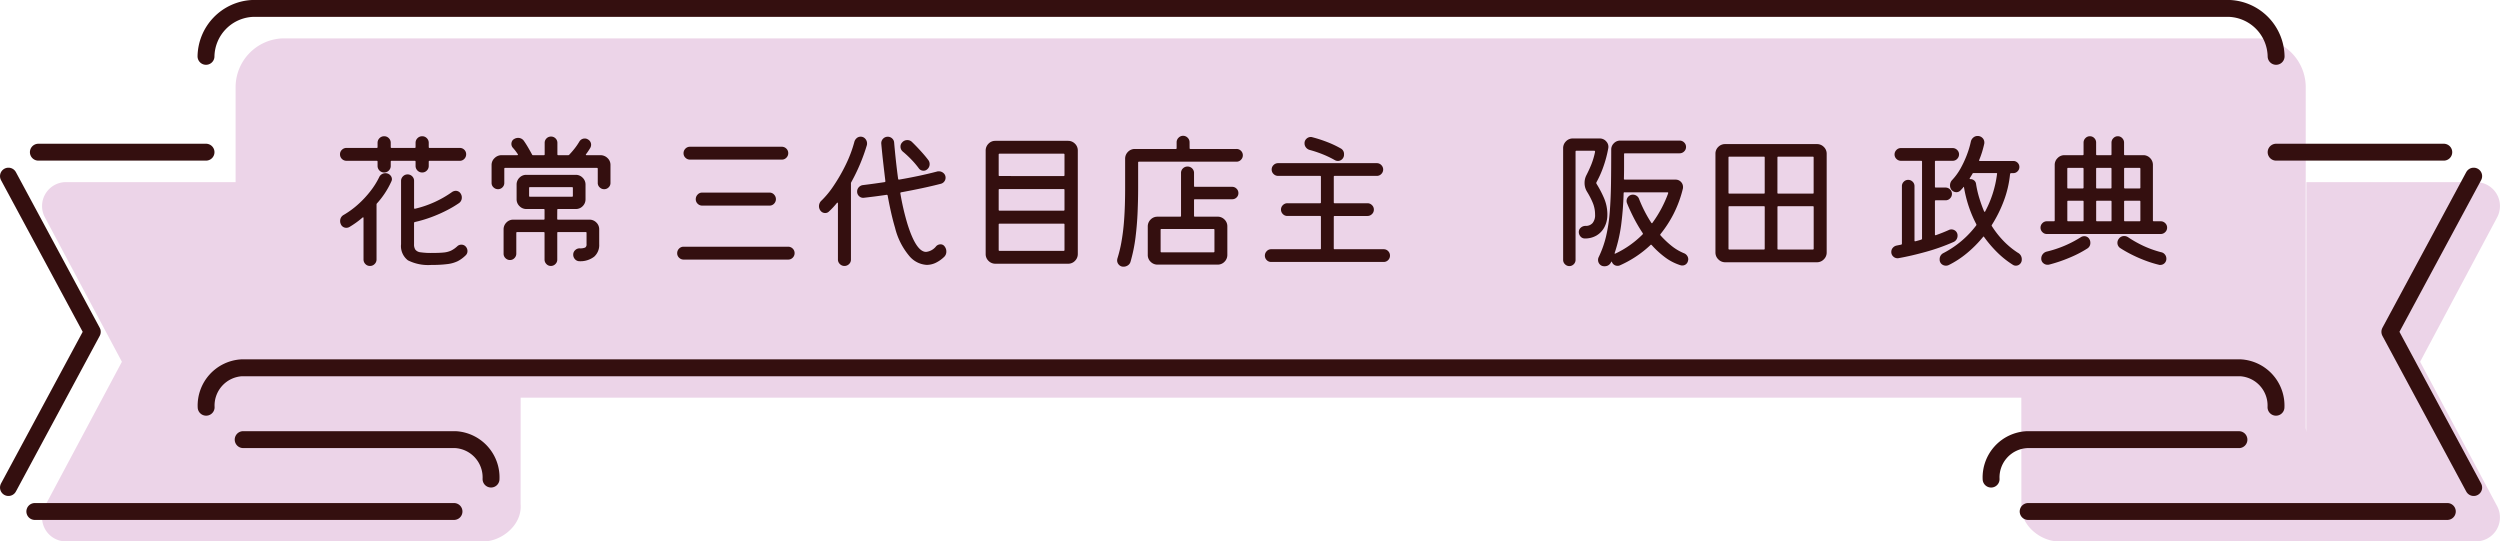
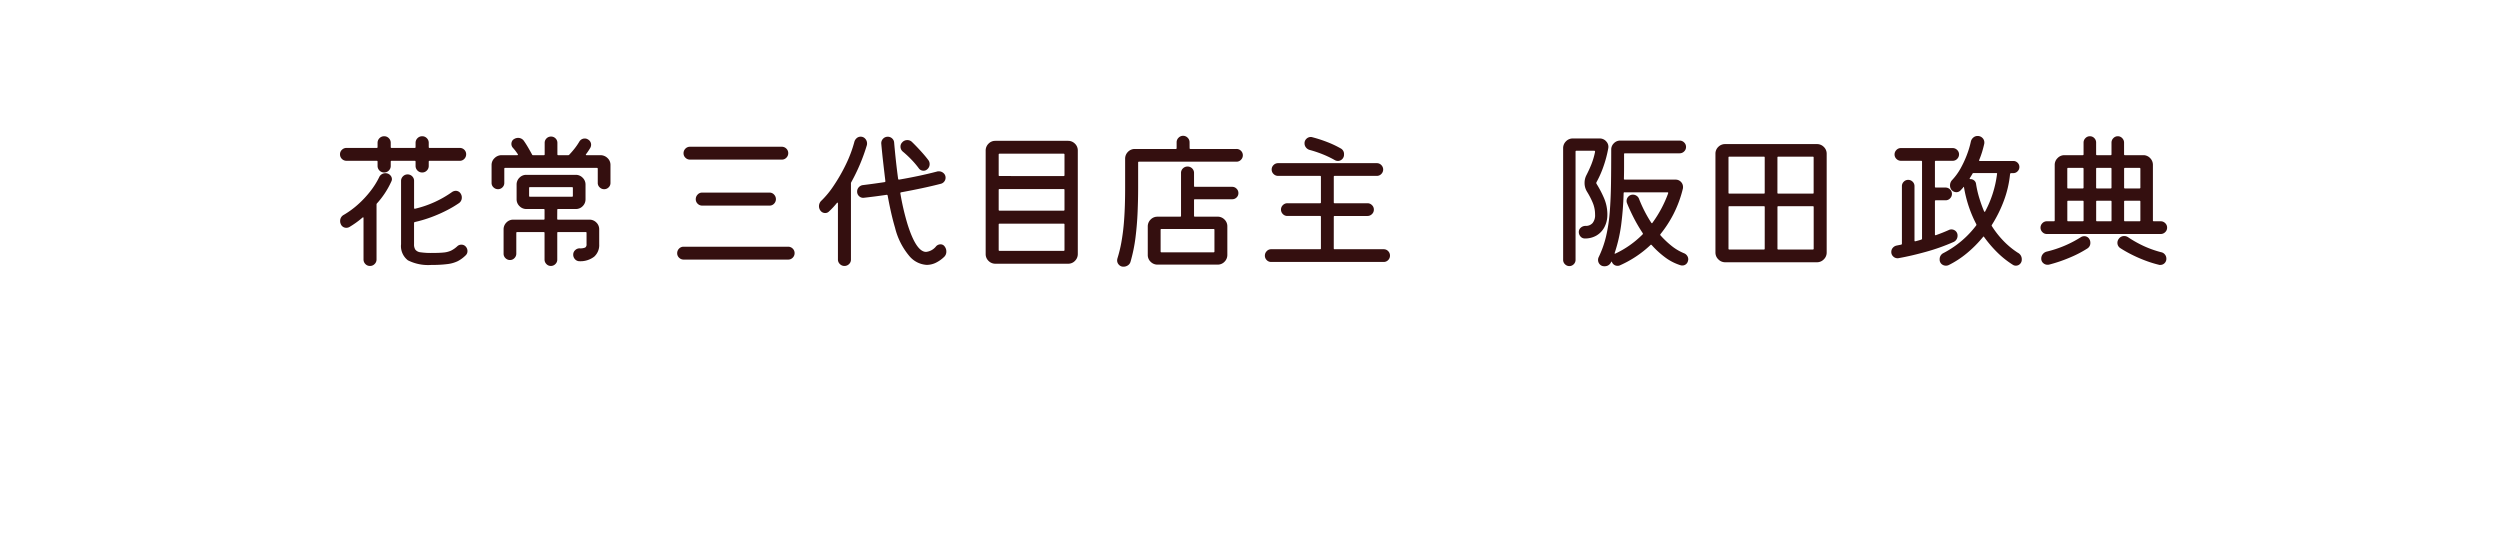
<svg xmlns="http://www.w3.org/2000/svg" width="355.01" height="76.884" viewBox="0 0 355.01 76.884">
  <defs>
    <clipPath id="clip-path">
-       <rect id="長方形_193" data-name="長方形 193" width="355.01" height="76.884" transform="translate(0 0)" fill="none" />
-     </clipPath>
+       </clipPath>
  </defs>
  <g id="school_teacher_ribbon" transform="translate(-908.237 -4468.083)">
    <g id="グループ_302" data-name="グループ 302" transform="translate(908.237 4468.083)">
      <g id="グループ_301" data-name="グループ 301" clip-path="url(#clip-path)">
        <path id="パス_851" data-name="パス 851" d="M343.667,51.373l10.938-20.509a3.4,3.4,0,0,0-3-5H327.515L327.5,61.385a4.773,4.773,0,0,0-.078-.6V12.255a6.942,6.942,0,0,0-6.56-6.8H40.016a6.941,6.941,0,0,0-6.559,6.8V25.861H9.373a3.4,3.4,0,0,0-3,5L17.31,51.373,6.371,71.883a3.4,3.4,0,0,0,3,5h59.3c2.3,0,5.04-1.948,5.258-4.6a4.491,4.491,0,0,0,0-.7v0l.007-15.115h213.1l.007,15.115a4.729,4.729,0,0,0,0,.694c.219,2.653,2.956,4.6,5.259,4.6h59.3a3.4,3.4,0,0,0,3-5ZM69.706,66.773c.025.006.051.008.076.014-.025-.006-.051-.008-.076-.014m.867.27c.034.015.068.027.1.042-.033-.015-.067-.028-.1-.042m.845.444.09.059-.09-.059m.779.6c.02.018.038.036.057.055L72.2,68.09m.677.742.012.016-.012-.016M288.78,68.09l-.058.055.058-.055m-.678.742-.011.016.011-.016m1.366-1.285.091-.06c-.03.02-.061.039-.091.06m.834-.462.1-.042-.1.042m.892-.3c.026-.006.051-.008.077-.014-.026.006-.051.008-.077.014" fill="#ecd4e8" />
      </g>
    </g>
    <g id="グループ_304" data-name="グループ 304" transform="translate(908.237 4468.083)">
      <g id="グループ_303" data-name="グループ 303" clip-path="url(#clip-path)">
        <path id="パス_853" data-name="パス 853" d="M29.253,8a6.941,6.941,0,0,1,6.56-6.8H316.657A6.941,6.941,0,0,1,323.216,8" fill="none" stroke="#340f0f" stroke-linecap="round" stroke-linejoin="round" stroke-width="2.4" />
        <path id="パス_854" data-name="パス 854" d="M1.2,69.231l11.906-22.11L1.2,25.011" fill="none" stroke="#340f0f" stroke-linecap="round" stroke-linejoin="round" stroke-width="2.4" />
-         <path id="パス_855" data-name="パス 855" d="M34.532,62.428H64.66a5.369,5.369,0,0,1,5.069,5.6" fill="none" stroke="#340f0f" stroke-linecap="round" stroke-linejoin="round" stroke-width="2.4" />
-         <path id="パス_856" data-name="パス 856" d="M323.2,57.827a5.37,5.37,0,0,0-5.069-5.6H34.342a5.37,5.37,0,0,0-5.069,5.6" fill="none" stroke="#340f0f" stroke-linecap="round" stroke-linejoin="round" stroke-width="2.4" />
+         <path id="パス_855" data-name="パス 855" d="M34.532,62.428H64.66" fill="none" stroke="#340f0f" stroke-linecap="round" stroke-linejoin="round" stroke-width="2.4" />
        <path id="パス_857" data-name="パス 857" d="M282.745,68.032a5.37,5.37,0,0,1,5.069-5.6h30.124" fill="none" stroke="#340f0f" stroke-linecap="round" stroke-linejoin="round" stroke-width="2.4" />
        <path id="パス_858" data-name="パス 858" d="M351.274,25.011l-11.906,22.11,11.906,22.111" fill="none" stroke="#340f0f" stroke-linecap="round" stroke-linejoin="round" stroke-width="2.4" />
        <line id="線_10" data-name="線 10" x2="23.811" transform="translate(5.446 21.61)" fill="none" stroke="#340f0f" stroke-linecap="round" stroke-linejoin="round" stroke-width="2.4" />
        <line id="線_11" data-name="線 11" x2="23.811" transform="translate(323.217 21.61)" fill="none" stroke="#340f0f" stroke-linecap="round" stroke-linejoin="round" stroke-width="2.4" />
        <line id="線_12" data-name="線 12" x1="59.527" transform="translate(4.944 72.633)" fill="none" stroke="#340f0f" stroke-linecap="round" stroke-linejoin="round" stroke-width="2.4" />
        <line id="線_13" data-name="線 13" x1="59.527" transform="translate(288.004 72.633)" fill="none" stroke="#340f0f" stroke-linecap="round" stroke-linejoin="round" stroke-width="2.4" />
      </g>
    </g>
    <path id="パス_961" data-name="パス 961" d="M-124.383-13.482a.111.111,0,0,0-.126-.126h-4.284a.907.907,0,0,1-.651-.263.879.879,0,0,1-.273-.661.855.855,0,0,1,.273-.641.907.907,0,0,1,.651-.262h4.284a.111.111,0,0,0,.126-.126v-.588a.913.913,0,0,1,.273-.672.913.913,0,0,1,.672-.273.889.889,0,0,1,.651.273.913.913,0,0,1,.273.672v.588a.111.111,0,0,0,.126.126h3.276a.111.111,0,0,0,.126-.126v-.588a.913.913,0,0,1,.273-.672.913.913,0,0,1,.672-.273.889.889,0,0,1,.651.273.913.913,0,0,1,.273.672v.588a.111.111,0,0,0,.126.126h4.284a.871.871,0,0,1,.641.262.871.871,0,0,1,.262.641.907.907,0,0,1-.262.651.855.855,0,0,1-.641.273h-4.284a.111.111,0,0,0-.126.126v.588a.913.913,0,0,1-.273.672.889.889,0,0,1-.651.273.913.913,0,0,1-.672-.273.913.913,0,0,1-.273-.672v-.588a.111.111,0,0,0-.126-.126h-3.276a.111.111,0,0,0-.126.126v.588a.913.913,0,0,1-.273.672.889.889,0,0,1-.651.273.913.913,0,0,1-.672-.273.913.913,0,0,1-.273-.672Zm1.134,1.638a.871.871,0,0,1,.641.262.8.8,0,0,1,.262.577.69.69,0,0,1-.021.168.821.821,0,0,1-.063.168,12,12,0,0,1-2.037,3.108.2.2,0,0,0-.063.147V.4a.889.889,0,0,1-.273.651.889.889,0,0,1-.651.273.879.879,0,0,1-.661-.273A.907.907,0,0,1-126.378.4V-5.46q0-.189-.147-.084-.462.4-.935.735t-.934.609a.894.894,0,0,1-.4.105.824.824,0,0,1-.819-.546.883.883,0,0,1-.084-.4.957.957,0,0,1,.5-.882,12.326,12.326,0,0,0,2.016-1.47,14.26,14.26,0,0,0,1.754-1.869,11.041,11.041,0,0,0,1.271-2.016A.958.958,0,0,1-123.249-11.844Zm11.4,10.437a.92.92,0,0,1,.231.609.818.818,0,0,1-.294.651,4.565,4.565,0,0,1-1.082.788,4.6,4.6,0,0,1-1.407.41,16.47,16.47,0,0,1-2.3.126,6.389,6.389,0,0,1-3.37-.651,2.546,2.546,0,0,1-.977-2.289v-8.988a.889.889,0,0,1,.273-.651.889.889,0,0,1,.651-.273.907.907,0,0,1,.651.263.879.879,0,0,1,.273.661v3.843q0,.126.147.105a14.979,14.979,0,0,0,5.25-2.373.977.977,0,0,1,.5-.168.808.808,0,0,1,.735.42.957.957,0,0,1,.147.525.939.939,0,0,1-.4.8,15.635,15.635,0,0,1-1.7,1.008,19.7,19.7,0,0,1-2.184.966,18.06,18.06,0,0,1-2.394.714q-.1.042-.105.126v3.024a1.356,1.356,0,0,0,.189.777,1.077,1.077,0,0,0,.735.368,10.064,10.064,0,0,0,1.6.095q1.071,0,1.68-.063a3.273,3.273,0,0,0,1.04-.262,3.71,3.71,0,0,0,.913-.641.812.812,0,0,1,.567-.21A.8.8,0,0,1-111.846-1.407Zm17.073-13.146q-.1.147.084.147h1.995a1.431,1.431,0,0,1,.977.42,1.3,1.3,0,0,1,.41.966v2.562a.847.847,0,0,1-.262.62.871.871,0,0,1-.641.262.882.882,0,0,1-.63-.262.832.832,0,0,1-.273-.62v-2.016a.111.111,0,0,0-.126-.126h-13.02a.111.111,0,0,0-.126.126v2.016a.847.847,0,0,1-.262.62.871.871,0,0,1-.641.262.882.882,0,0,1-.63-.262.832.832,0,0,1-.273-.62V-13.02a1.31,1.31,0,0,1,.41-.956,1.411,1.411,0,0,1,.977-.431h2.247q.168,0,.084-.147a6.752,6.752,0,0,0-.693-.9.812.812,0,0,1-.21-.567.839.839,0,0,1,.094-.378.676.676,0,0,1,.284-.294,1.067,1.067,0,0,1,.567-.168.983.983,0,0,1,.84.441q.294.42.588.924t.567,1.008q.021.084.147.084h1.512a.111.111,0,0,0,.126-.126v-1.617a.871.871,0,0,1,.262-.64.871.871,0,0,1,.641-.262.871.871,0,0,1,.641.262.871.871,0,0,1,.262.64v1.617a.111.111,0,0,0,.126.126h1.407a.2.2,0,0,0,.147-.063q.4-.42.777-.9a8.782,8.782,0,0,0,.672-.987.889.889,0,0,1,.756-.42.776.776,0,0,1,.441.126.857.857,0,0,1,.462.777.923.923,0,0,1-.126.441q-.126.21-.273.431T-94.773-14.553Zm-4.1,9.177a.111.111,0,0,0,.126.126h4.452a1.351,1.351,0,0,1,.977.4,1.323,1.323,0,0,1,.41.987v2.1A2.206,2.206,0,0,1-93.629.011a3.208,3.208,0,0,1-2.09.641.832.832,0,0,1-.619-.273A.932.932,0,0,1-96.6-.294a.832.832,0,0,1,.273-.62.882.882,0,0,1,.63-.262,1.774,1.774,0,0,0,.8-.116.512.512,0,0,0,.189-.473v-1.6a.111.111,0,0,0-.126-.126h-3.906a.111.111,0,0,0-.126.126V.42a.855.855,0,0,1-.273.641.882.882,0,0,1-.63.263.855.855,0,0,1-.641-.273.882.882,0,0,1-.262-.63V-3.36a.111.111,0,0,0-.126-.126h-3.759a.111.111,0,0,0-.126.126V-.42a.882.882,0,0,1-.263.63.855.855,0,0,1-.64.273.882.882,0,0,1-.63-.263.855.855,0,0,1-.273-.641V-3.864a1.351,1.351,0,0,1,.4-.977,1.323,1.323,0,0,1,.987-.409h4.305a.111.111,0,0,0,.126-.126v-1.26a.111.111,0,0,0-.126-.126h-2.457a1.333,1.333,0,0,1-.976-.409,1.333,1.333,0,0,1-.41-.977v-2.079a1.351,1.351,0,0,1,.4-.977,1.323,1.323,0,0,1,.987-.41h7.014a1.333,1.333,0,0,1,.976.41,1.333,1.333,0,0,1,.41.977v2.079a1.351,1.351,0,0,1-.4.977,1.323,1.323,0,0,1-.987.409h-2.5a.111.111,0,0,0-.126.126Zm2.226-4.368a.111.111,0,0,0-.126-.126h-5.964a.111.111,0,0,0-.126.126v1.113a.111.111,0,0,0,.126.126h5.964a.111.111,0,0,0,.126-.126Zm29.652-4.032H-80.01a.907.907,0,0,1-.651-.262.855.855,0,0,1-.273-.641.907.907,0,0,1,.262-.651.879.879,0,0,1,.661-.273h13.02a.907.907,0,0,1,.651.262.879.879,0,0,1,.273.661.882.882,0,0,1-.262.63A.879.879,0,0,1-66.99-13.776Zm-1.722,6.531h-9.576a.882.882,0,0,1-.63-.262.879.879,0,0,1-.273-.662.918.918,0,0,1,.263-.641.84.84,0,0,1,.64-.283h9.576a.84.84,0,0,1,.64.283.918.918,0,0,1,.263.641.907.907,0,0,1-.263.651A.855.855,0,0,1-68.712-7.245ZM-66.087.42H-80.913a.907.907,0,0,1-.651-.263.855.855,0,0,1-.273-.641.907.907,0,0,1,.262-.651.879.879,0,0,1,.661-.273h14.826a.907.907,0,0,1,.651.263.879.879,0,0,1,.273.661.882.882,0,0,1-.262.63A.879.879,0,0,1-66.087.42Zm11.193-16.275a26.513,26.513,0,0,1-2.226,5.292.338.338,0,0,0-.042.147V.42a.855.855,0,0,1-.273.641.907.907,0,0,1-.651.263.889.889,0,0,1-.651-.273A.865.865,0,0,1-59.01.42V-7.56q0-.084-.053-.1t-.095.042q-.273.336-.546.63t-.567.567a.747.747,0,0,1-.546.231.831.831,0,0,1-.714-.4A1.034,1.034,0,0,1-61.7-7.14a1.077,1.077,0,0,1,.378-.84A12.872,12.872,0,0,0-59.6-10.09a24.558,24.558,0,0,0,1.7-2.961,17.725,17.725,0,0,0,1.239-3.308,1.08,1.08,0,0,1,.336-.483.807.807,0,0,1,.525-.189.841.841,0,0,1,.672.294.977.977,0,0,1,.252.651A1,1,0,0,1-54.894-15.855ZM-43.848-1.428a1.12,1.12,0,0,1,.231.714,1,1,0,0,1-.294.735,4.645,4.645,0,0,1-1.2.851,2.959,2.959,0,0,1-1.3.3A3.476,3.476,0,0,1-48.835-.042,9.858,9.858,0,0,1-50.9-4.1q-.294-.987-.556-2.142t-.493-2.436Q-52-8.8-52.1-8.778q-.84.126-1.659.231t-1.554.189A.831.831,0,0,1-56-8.579a.863.863,0,0,1-.284-.661.885.885,0,0,1,.242-.62.937.937,0,0,1,.6-.3q.693-.084,1.459-.189t1.606-.231q.126-.042.105-.147-.147-1.218-.3-2.552t-.283-2.761a.9.9,0,0,1,.252-.7.9.9,0,0,1,.672-.284.885.885,0,0,1,.619.241.853.853,0,0,1,.284.6q.252,2.856.567,5.145.042.126.147.1,1.365-.231,2.751-.525t2.667-.63a.4.4,0,0,1,.126-.021h.1a.977.977,0,0,1,.651.252.841.841,0,0,1,.294.672.85.85,0,0,1-.178.514.868.868,0,0,1-.473.326q-1.3.336-2.74.641t-2.93.578q-.126.042-.1.147A35.5,35.5,0,0,0-49.14-4.641Q-47.9-.672-46.494-.672a2.085,2.085,0,0,0,1.428-.8.843.843,0,0,1,.609-.273A.687.687,0,0,1-43.848-1.428ZM-49.791-14.91a.915.915,0,0,1-.336-.714.83.83,0,0,1,.252-.609.94.94,0,0,1,.714-.315.913.913,0,0,1,.672.273q.546.525,1.2,1.239t1.113,1.323a.921.921,0,0,1,.189.567.935.935,0,0,1-.357.756.727.727,0,0,1-.5.189.8.8,0,0,1-.693-.357,12.316,12.316,0,0,0-1.019-1.2A14.227,14.227,0,0,0-49.791-14.91Zm13.146-1.533h10.311a1.351,1.351,0,0,1,.976.4,1.323,1.323,0,0,1,.41.987V-.378a1.351,1.351,0,0,1-.4.977,1.323,1.323,0,0,1-.987.41H-36.645a1.351,1.351,0,0,1-.976-.4,1.323,1.323,0,0,1-.41-.987V-15.057a1.351,1.351,0,0,1,.4-.977A1.323,1.323,0,0,1-36.645-16.443Zm9.681,5a.111.111,0,0,0,.126-.126V-14.49a.111.111,0,0,0-.126-.126h-9.093a.111.111,0,0,0-.126.126v2.919a.111.111,0,0,0,.126.126Zm.126,1.974a.111.111,0,0,0-.126-.126h-9.093a.111.111,0,0,0-.126.126v2.814a.111.111,0,0,0,.126.126h9.093a.111.111,0,0,0,.126-.126Zm-9.219,4.788a.111.111,0,0,0-.126.126V-.945a.111.111,0,0,0,.126.126h9.093a.111.111,0,0,0,.126-.126V-4.557a.111.111,0,0,0-.126-.126ZM-9.072-15.414a.111.111,0,0,0,.126.126h6.531a.871.871,0,0,1,.64.262.871.871,0,0,1,.263.641.882.882,0,0,1-.263.63.855.855,0,0,1-.64.273H-16.254a.111.111,0,0,0-.126.126v3.612q0,1.554-.073,3.371t-.3,3.644A22.42,22.42,0,0,1-17.451.693a.9.9,0,0,1-.368.535,1.086,1.086,0,0,1-.64.2.846.846,0,0,1-.651-.273.877.877,0,0,1-.252-.609A.9.9,0,0,1-19.351.4q.01-.063.031-.147a18.643,18.643,0,0,0,.546-2.216,29.466,29.466,0,0,0,.4-3.224q.147-1.911.147-4.557V-13.9a1.351,1.351,0,0,1,.4-.976,1.323,1.323,0,0,1,.987-.41h5.8a.111.111,0,0,0,.126-.126v-.819a.889.889,0,0,1,.273-.651A.889.889,0,0,1-10-17.157a.889.889,0,0,1,.651.273.889.889,0,0,1,.273.651Zm.63,5.376a.111.111,0,0,0,.126.126h5.292a.847.847,0,0,1,.619.263.847.847,0,0,1,.263.62A.837.837,0,0,1-2.4-8.4a.865.865,0,0,1-.619.252H-8.316a.111.111,0,0,0-.126.126V-5.8a.111.111,0,0,0,.126.126H-5.1a1.351,1.351,0,0,1,.977.4,1.323,1.323,0,0,1,.41.987V-.252a1.351,1.351,0,0,1-.4.977,1.323,1.323,0,0,1-.987.41h-8.526a1.351,1.351,0,0,1-.976-.4,1.323,1.323,0,0,1-.41-.987V-4.284a1.351,1.351,0,0,1,.4-.977,1.323,1.323,0,0,1,.987-.409h3.213A.111.111,0,0,0-10.29-5.8v-6.069a.879.879,0,0,1,.273-.662.907.907,0,0,1,.651-.262.907.907,0,0,1,.651.262.879.879,0,0,1,.273.662Zm-4.746,9.3a.111.111,0,0,0,.126.126H-5.67a.111.111,0,0,0,.126-.126V-3.8a.111.111,0,0,0-.126-.126h-7.392a.111.111,0,0,0-.126.126ZM7.938-15.162a1.013,1.013,0,0,1-.5-.357.921.921,0,0,1-.189-.567.846.846,0,0,1,.273-.651.877.877,0,0,1,.609-.252.766.766,0,0,1,.126.01.83.83,0,0,1,.126.031,18.8,18.8,0,0,1,2.1.683,13.99,13.99,0,0,1,1.89.892.891.891,0,0,1,.483.861.888.888,0,0,1-.263.672.865.865,0,0,1-.619.252.923.923,0,0,1-.441-.126,14.139,14.139,0,0,0-1.659-.8A16.465,16.465,0,0,0,7.938-15.162ZM11.4-1.176a.111.111,0,0,0,.126.126H18.5a.847.847,0,0,1,.619.263.871.871,0,0,1,.263.641.871.871,0,0,1-.263.641A.847.847,0,0,1,18.5.756H2.5A.847.847,0,0,1,1.88.494a.871.871,0,0,1-.262-.641.882.882,0,0,1,.262-.63A.832.832,0,0,1,2.5-1.05H9.45a.111.111,0,0,0,.126-.126V-5.649a.111.111,0,0,0-.126-.126H4.809a.855.855,0,0,1-.641-.273.882.882,0,0,1-.262-.63.855.855,0,0,1,.273-.641.882.882,0,0,1,.63-.263H9.45a.111.111,0,0,0,.126-.126V-11.34a.111.111,0,0,0-.126-.126H3.486a.882.882,0,0,1-.63-.263.855.855,0,0,1-.273-.641.855.855,0,0,1,.273-.64.882.882,0,0,1,.63-.262H17.514a.855.855,0,0,1,.64.273.882.882,0,0,1,.262.63.882.882,0,0,1-.262.63.855.855,0,0,1-.64.273H11.529a.111.111,0,0,0-.126.126v3.633a.111.111,0,0,0,.126.126h4.662a.882.882,0,0,1,.63.263.855.855,0,0,1,.273.641.855.855,0,0,1-.273.641.882.882,0,0,1-.63.263H11.529a.111.111,0,0,0-.126.126Zm38.85-4.788a3.7,3.7,0,0,1-.42,1.785,2.974,2.974,0,0,1-1.155,1.2,3.179,3.179,0,0,1-1.68.4.784.784,0,0,1-.567-.294.947.947,0,0,1-.231-.63.786.786,0,0,1,.284-.609.992.992,0,0,1,.682-.252,1.256,1.256,0,0,0,.987-.4,1.747,1.747,0,0,0,.357-1.2,4.338,4.338,0,0,0-.336-1.7,11.261,11.261,0,0,0-.819-1.575,2.316,2.316,0,0,1-.336-1.239,2.363,2.363,0,0,1,.252-1.071q.4-.777.714-1.554a10.426,10.426,0,0,0,.525-1.785q0-.147-.126-.147h-2.52a.111.111,0,0,0-.126.126V.462a.847.847,0,0,1-.262.62.862.862,0,0,1-1.239,0,.847.847,0,0,1-.263-.62V-15.393a1.351,1.351,0,0,1,.4-.976,1.323,1.323,0,0,1,.987-.41h3.8a1.206,1.206,0,0,1,.945.431,1.1,1.1,0,0,1,.273.977,16.356,16.356,0,0,1-.683,2.583,14.1,14.1,0,0,1-1,2.247.341.341,0,0,0,0,.168,15.082,15.082,0,0,1,1.082,2.058A5.858,5.858,0,0,1,50.253-5.964ZM61.131-.483a.935.935,0,0,1,.441.347.885.885,0,0,1,.168.515.59.59,0,0,1-.011.116A.97.97,0,0,1,61.7.609a.816.816,0,0,1-.819.651.765.765,0,0,1-.126-.01.829.829,0,0,1-.126-.031A7.2,7.2,0,0,1,58.443.095a12.646,12.646,0,0,1-1.89-1.733q-.105-.1-.168-.021A15.078,15.078,0,0,1,54.2.063,15.378,15.378,0,0,1,52.08,1.218a.709.709,0,0,1-.357.084A.824.824,0,0,1,50.9.756L50.873.725q-.031-.032-.074.01a.973.973,0,0,1-.966.63.838.838,0,0,1-.661-.273A.9.9,0,0,1,48.93.483a.883.883,0,0,1,.084-.4,14.345,14.345,0,0,0,1.061-2.993,22.873,22.873,0,0,0,.514-3.4q.147-1.838.179-4.032T50.8-15.2a1.232,1.232,0,0,1,.378-.9,1.232,1.232,0,0,1,.9-.378h8.442a.882.882,0,0,1,.63.263.855.855,0,0,1,.273.64.855.855,0,0,1-.273.641.882.882,0,0,1-.63.262h-7.77a.111.111,0,0,0-.126.126v1.816q0,.872-.021,1.67a.111.111,0,0,0,.126.126h7.2a1.021,1.021,0,0,1,.767.315,1.024,1.024,0,0,1,.3.735,1,1,0,0,1-.021.231,16.477,16.477,0,0,1-1.333,3.612,16.6,16.6,0,0,1-1.859,2.856A.143.143,0,0,0,57.813-3a12.956,12.956,0,0,0,1.565,1.481A7.149,7.149,0,0,0,61.131-.483ZM51.366-.42a13.561,13.561,0,0,0,3.885-2.73.14.14,0,0,0,.021-.189,22.271,22.271,0,0,1-1.344-2.31q-.567-1.134-.9-1.974Q53-7.707,52.993-7.77a.9.9,0,0,1-.01-.147.877.877,0,0,1,.252-.609.846.846,0,0,1,.651-.273.926.926,0,0,1,.514.158.877.877,0,0,1,.347.431,18.32,18.32,0,0,0,.756,1.69,18.3,18.3,0,0,0,.987,1.712.117.117,0,0,0,.094.063q.052,0,.074-.063a16.826,16.826,0,0,0,2.226-4.179q.042-.147-.105-.147h-6.09a.111.111,0,0,0-.126.126A44.378,44.378,0,0,1,52.2-4.421,21.6,21.6,0,0,1,51.3-.546Q51.24-.4,51.366-.42ZM66.99-15.981H80.01a1.351,1.351,0,0,1,.976.4,1.323,1.323,0,0,1,.41.987V-.588a1.333,1.333,0,0,1-.41.977A1.333,1.333,0,0,1,80.01.8H66.99a1.333,1.333,0,0,1-.977-.41A1.333,1.333,0,0,1,65.6-.588V-14.6a1.323,1.323,0,0,1,.409-.987A1.351,1.351,0,0,1,66.99-15.981Zm5.481,7.035a.111.111,0,0,0,.126-.126v-5a.111.111,0,0,0-.126-.126H67.578a.111.111,0,0,0-.126.126v5a.111.111,0,0,0,.126.126ZM74.4-9.072a.111.111,0,0,0,.126.126h4.893a.111.111,0,0,0,.126-.126v-5a.111.111,0,0,0-.126-.126H74.529a.111.111,0,0,0-.126.126ZM72.6-7.035a.111.111,0,0,0-.126-.126H67.578a.111.111,0,0,0-.126.126v5.9a.111.111,0,0,0,.126.126h4.893a.111.111,0,0,0,.126-.126Zm1.932-.126a.111.111,0,0,0-.126.126v5.9a.111.111,0,0,0,.126.126h4.893a.111.111,0,0,0,.126-.126v-5.9a.111.111,0,0,0-.126-.126Zm34.02,6.615A1.024,1.024,0,0,1,109.1.4a.846.846,0,0,1-.252.641.8.8,0,0,1-.567.242.779.779,0,0,1-.42-.105,12.974,12.974,0,0,1-2.205-1.743,16.862,16.862,0,0,1-1.89-2.205q-.084-.147-.168-.021a16.837,16.837,0,0,1-2.31,2.32A13.255,13.255,0,0,1,98.721,1.2a.883.883,0,0,1-.4.084.92.92,0,0,1-.609-.231A.831.831,0,0,1,97.44.378.951.951,0,0,1,97.965-.5a13.98,13.98,0,0,0,2.573-1.722,13.848,13.848,0,0,0,2.09-2.205.237.237,0,0,0,.021-.168,16.991,16.991,0,0,1-1.092-2.572,18,18,0,0,1-.672-2.741q0-.021-.053.021a.371.371,0,0,0-.094.126q-.084.084-.168.179t-.168.179a.806.806,0,0,1-.588.252.894.894,0,0,1-.714-.357.986.986,0,0,1-.189-.609,1.1,1.1,0,0,1,.315-.777,8.185,8.185,0,0,0,1.187-1.638,14.521,14.521,0,0,0,.893-1.922,12.765,12.765,0,0,0,.567-1.9,1.037,1.037,0,0,1,.346-.556.9.9,0,0,1,.6-.221.939.939,0,0,1,.693.273.889.889,0,0,1,.273.651.737.737,0,0,1-.021.21q-.126.567-.3,1.134t-.41,1.134q-.063.147.105.147H107.9a.83.83,0,0,1,.609.252.83.83,0,0,1,.252.609.841.841,0,0,1-.252.6.813.813,0,0,1-.609.263h-.315q-.1,0-.147.126a14.968,14.968,0,0,1-.872,3.769,18.248,18.248,0,0,1-1.712,3.455.17.17,0,0,0,.021.21,12.935,12.935,0,0,0,1.806,2.247A11.357,11.357,0,0,0,108.549-.546ZM99.981-2.961a.973.973,0,0,1-.147.514.938.938,0,0,1-.42.367,28.334,28.334,0,0,1-3.937,1.4Q93.387-.1,91.644.21a.637.637,0,0,1-.189.021.877.877,0,0,1-.609-.252.846.846,0,0,1-.273-.651.865.865,0,0,1,.221-.588.951.951,0,0,1,.556-.315q.294-.063.63-.126a.149.149,0,0,0,.1-.147v-8.169a.847.847,0,0,1,.263-.62.847.847,0,0,1,.619-.263.871.871,0,0,1,.64.263.847.847,0,0,1,.263.62v7.728q0,.147.147.105.357-.084.819-.231.1-.042.105-.126V-13.482a.111.111,0,0,0-.126-.126H91.938a.882.882,0,0,1-.63-.263.855.855,0,0,1-.273-.641.882.882,0,0,1,.262-.63.855.855,0,0,1,.641-.273h7.35a.882.882,0,0,1,.63.262.855.855,0,0,1,.273.641.882.882,0,0,1-.263.63.855.855,0,0,1-.64.273H96.894a.111.111,0,0,0-.126.126v3.549a.111.111,0,0,0,.126.126H98.28a.882.882,0,0,1,.63.262.855.855,0,0,1,.273.641.882.882,0,0,1-.262.63A.855.855,0,0,1,98.28-8H96.894a.111.111,0,0,0-.126.126V-3.15q0,.147.147.1Q97.9-3.4,98.742-3.78a.788.788,0,0,1,.357-.084.885.885,0,0,1,.619.241A.854.854,0,0,1,99.981-2.961Zm2.625-7.371a14.329,14.329,0,0,0,.472,2.048q.3.977.662,1.838.042.084.094.084t.073-.063a15.247,15.247,0,0,0,1.68-5.313q.042-.126-.1-.126h-3.234q-.126,0-.147.084-.084.147-.179.3t-.2.326q-.084.147.084.147a.807.807,0,0,1,.525.189A.739.739,0,0,1,102.606-10.332Zm26.229,7.119h-16.17a.855.855,0,0,1-.641-.273.882.882,0,0,1-.262-.63.882.882,0,0,1,.262-.63.855.855,0,0,1,.641-.273h.987a.111.111,0,0,0,.126-.126V-13.02a1.333,1.333,0,0,1,.41-.977,1.333,1.333,0,0,1,.977-.41h2.583a.111.111,0,0,0,.126-.126v-1.659a.882.882,0,0,1,.262-.63.855.855,0,0,1,.641-.273.847.847,0,0,1,.619.262.871.871,0,0,1,.262.641v1.659a.111.111,0,0,0,.126.126h1.932a.111.111,0,0,0,.126-.126v-1.659a.882.882,0,0,1,.262-.63.855.855,0,0,1,.641-.273.832.832,0,0,1,.619.273.882.882,0,0,1,.262.63v1.659a.111.111,0,0,0,.126.126h2.583a1.323,1.323,0,0,1,.987.41,1.351,1.351,0,0,1,.4.977v7.875a.111.111,0,0,0,.126.126h.987a.882.882,0,0,1,.63.262.855.855,0,0,1,.273.641.855.855,0,0,1-.273.64A.882.882,0,0,1,128.835-3.213ZM117.747-9.681a.111.111,0,0,0,.126-.126v-2.667a.111.111,0,0,0-.126-.126h-2.058a.111.111,0,0,0-.126.126v2.667a.111.111,0,0,0,.126.126Zm3.969,0a.111.111,0,0,0,.126-.126v-2.667a.111.111,0,0,0-.126-.126h-1.932a.111.111,0,0,0-.126.126v2.667a.111.111,0,0,0,.126.126Zm4.1,0a.111.111,0,0,0,.126-.126v-2.667a.111.111,0,0,0-.126-.126h-2.058a.111.111,0,0,0-.126.126v2.667a.111.111,0,0,0,.126.126Zm-7.938,1.869a.111.111,0,0,0-.126-.126h-2.058a.111.111,0,0,0-.126.126v2.667a.111.111,0,0,0,.126.126h2.058a.111.111,0,0,0,.126-.126Zm1.911-.126a.111.111,0,0,0-.126.126v2.667a.111.111,0,0,0,.126.126h1.932a.111.111,0,0,0,.126-.126V-7.812a.111.111,0,0,0-.126-.126Zm3.969,0a.111.111,0,0,0-.126.126v2.667a.111.111,0,0,0,.126.126h2.058a.111.111,0,0,0,.126-.126V-7.812a.111.111,0,0,0-.126-.126ZM128.877-.63a.886.886,0,0,1,.546.325.932.932,0,0,1,.21.6.855.855,0,0,1-.252.63.83.83,0,0,1-.609.252h-.105a.234.234,0,0,1-.1-.021A16.031,16.031,0,0,1,126.809.62,19.523,19.523,0,0,1,124.887-.2a17.789,17.789,0,0,1-1.785-1,.889.889,0,0,1-.42-.756.921.921,0,0,1,.189-.567.939.939,0,0,1,.8-.4,1,1,0,0,1,.525.168,16.185,16.185,0,0,0,2.383,1.323A14.7,14.7,0,0,0,128.877-.63Zm-11.4-2.121a.857.857,0,0,1,.5-.147.8.8,0,0,1,.714.4.957.957,0,0,1,.147.525.906.906,0,0,1-.4.8A15.971,15.971,0,0,1,115.868.157a20.651,20.651,0,0,1-2.887.977,1,1,0,0,1-.231.021.9.9,0,0,1-.609-.242.813.813,0,0,1-.273-.641.974.974,0,0,1,.221-.63,1.015,1.015,0,0,1,.556-.357A15.938,15.938,0,0,0,117.474-2.751Z" transform="translate(1086.237 4504.525)" fill="#340f0f" />
  </g>
</svg>